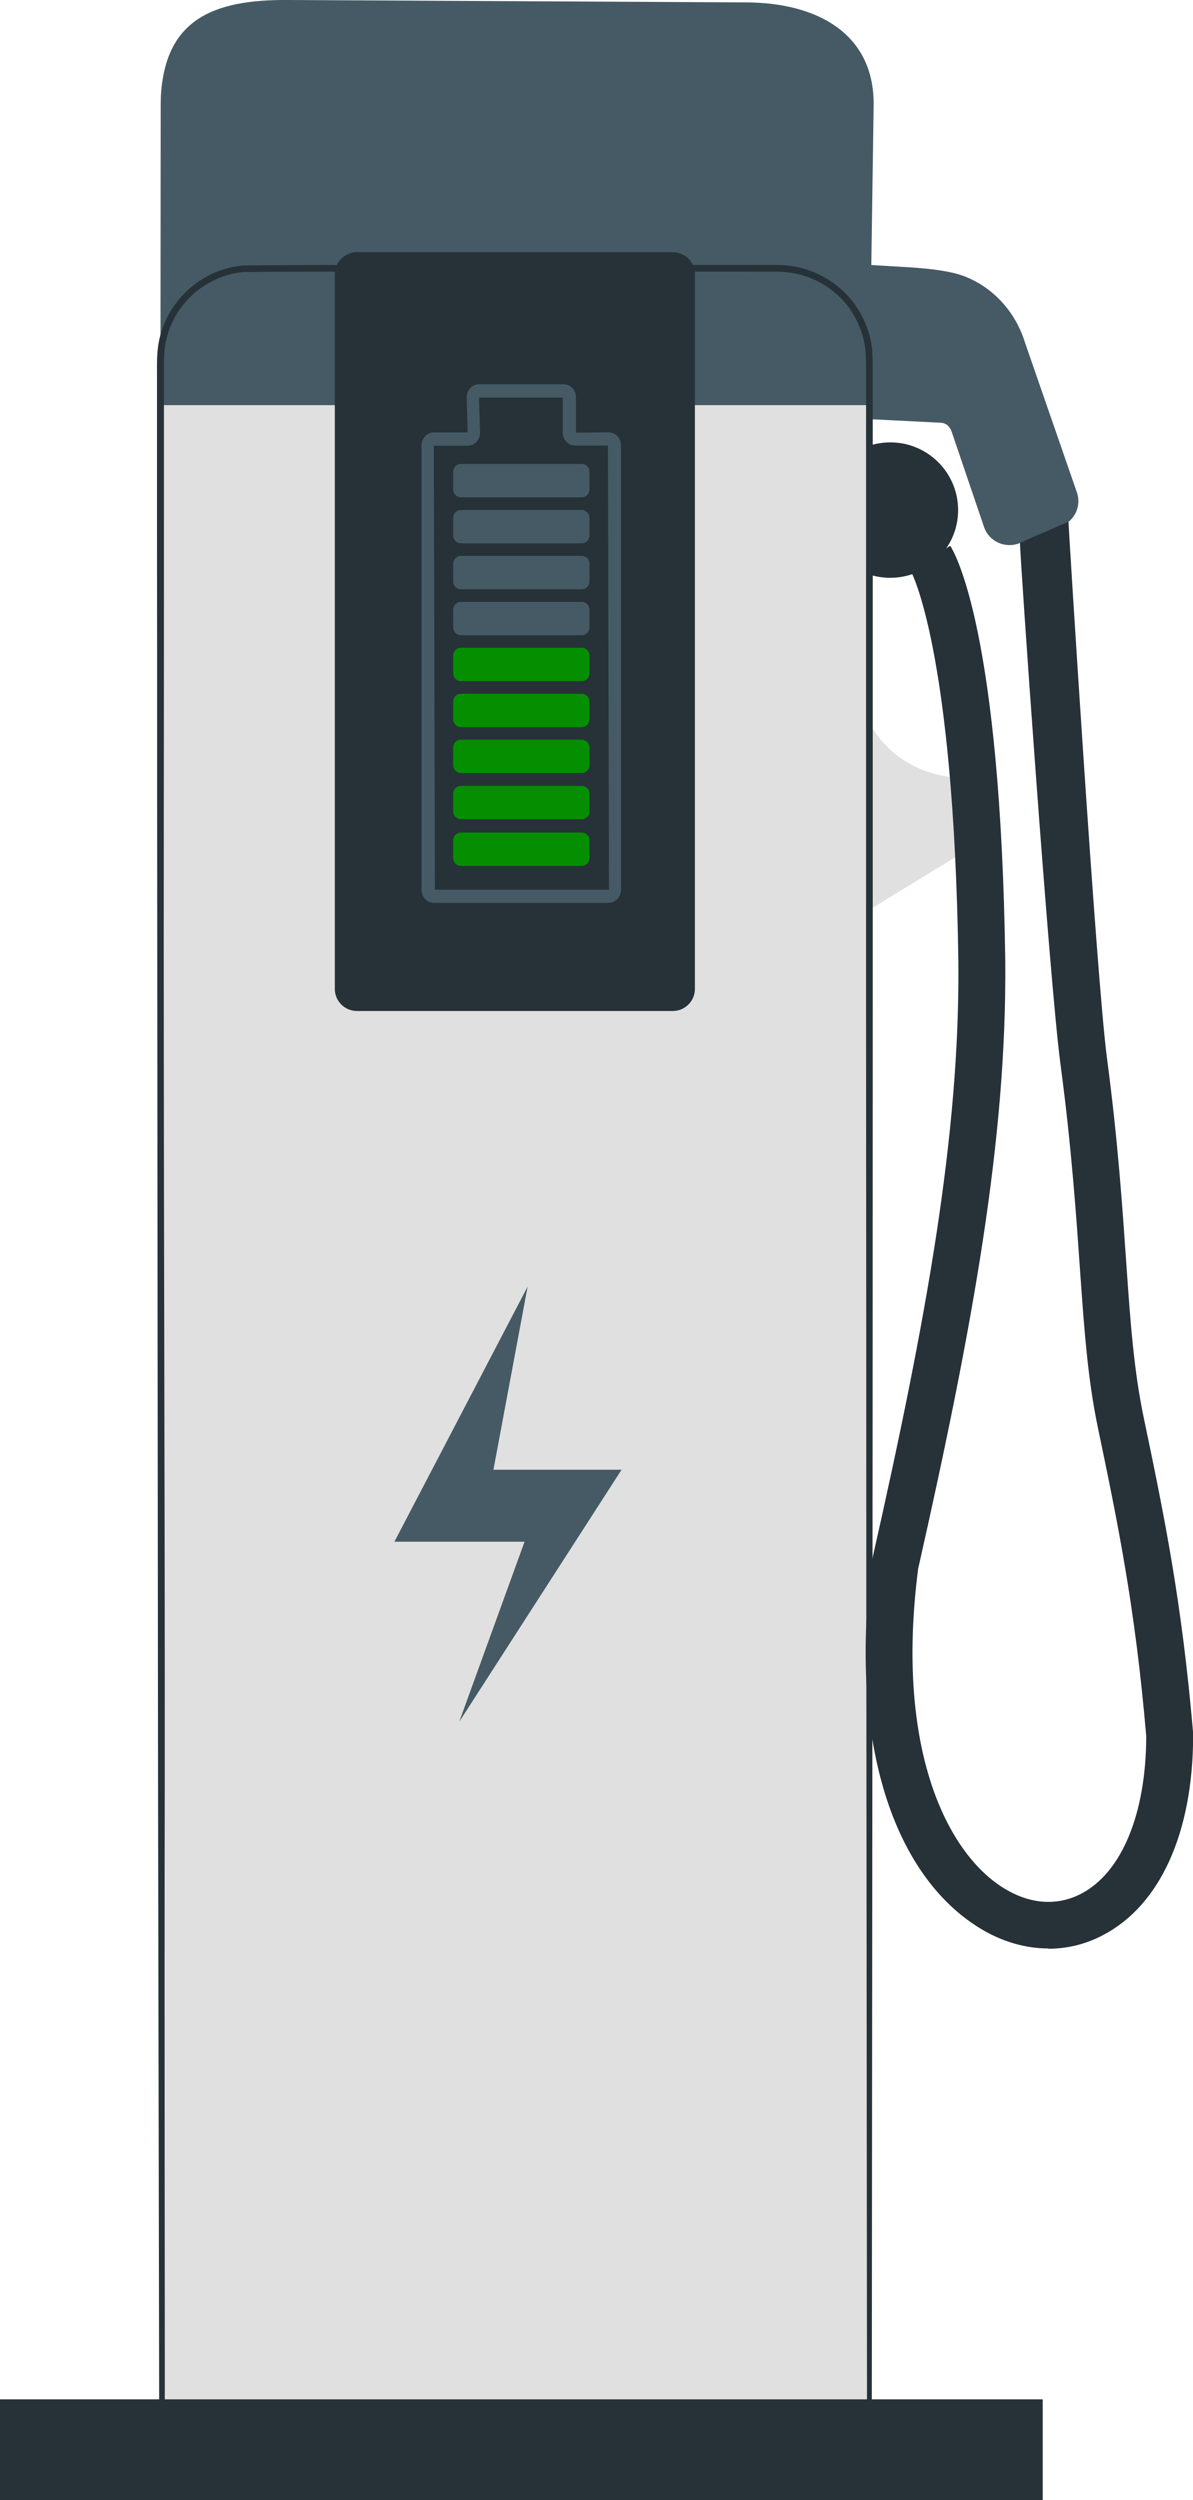
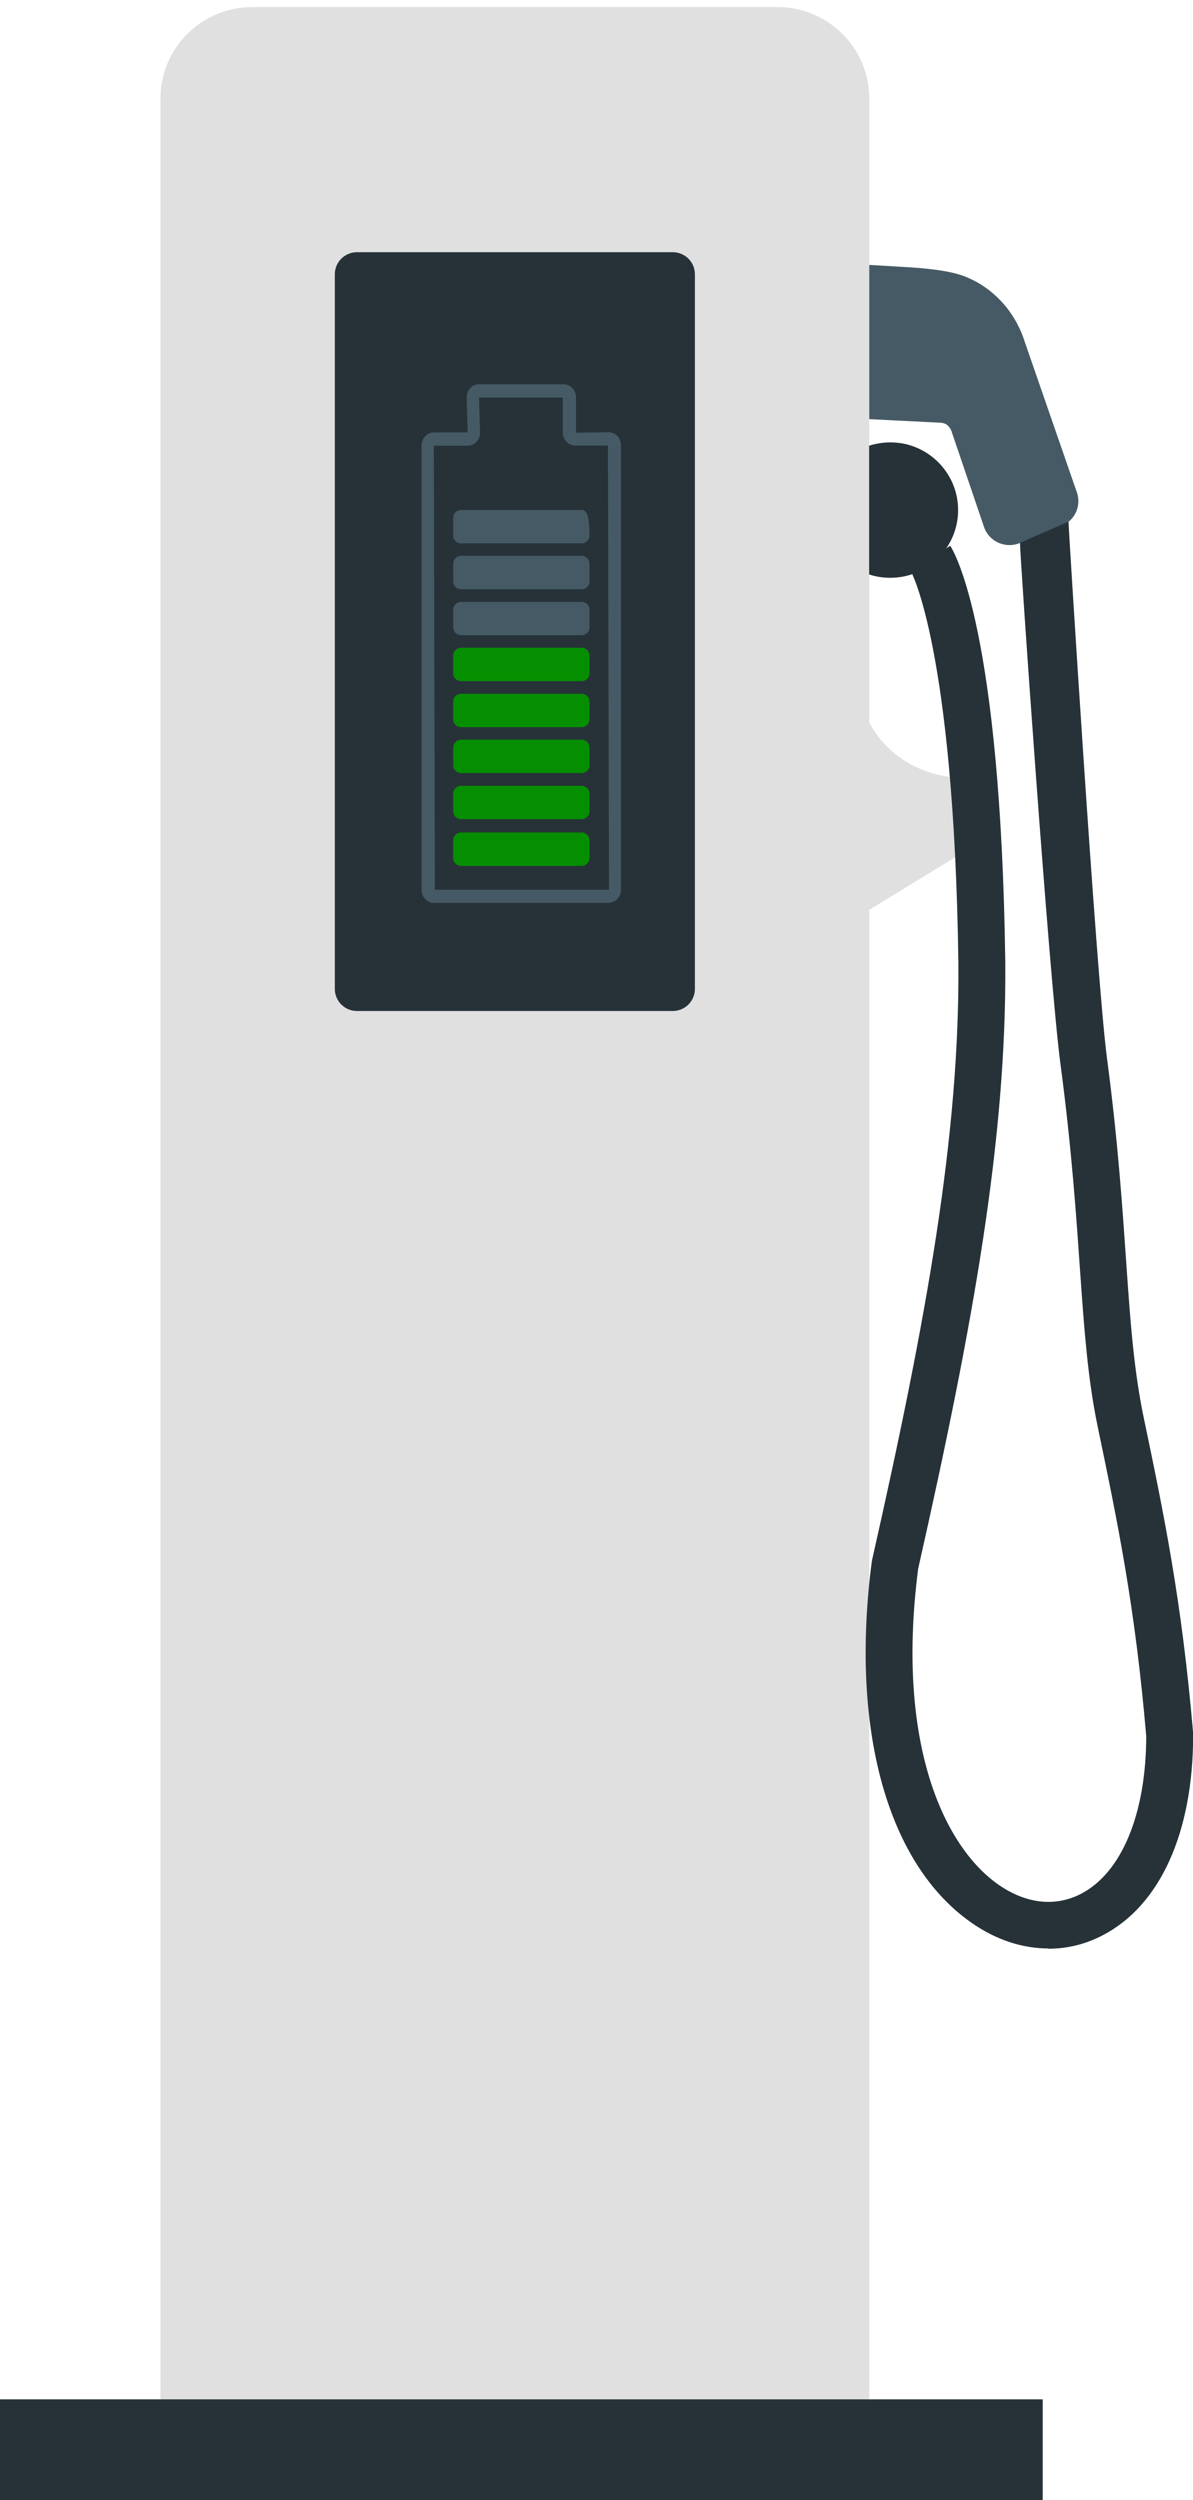
<svg xmlns="http://www.w3.org/2000/svg" width="105" height="220" viewBox="0 0 105 220" fill="none">
  <g clip-path="url(#clip0_36129_8642)">
    <path d="M71.192 23L79.153 23.468C80.846 23.562 83.48 23.726 85.021 24.369C85.044 24.369 85.056 24.381 85.08 24.393C87.561 25.423 89.419 27.565 90.207 30.128L94.781 43.331C95.193 44.501 94.605 45.801 93.452 46.269L89.748 47.79C88.49 48.305 87.043 47.662 86.608 46.374L83.716 37.865C83.445 37.338 83.151 37.221 82.751 37.198L70.616 36.589C69.063 31.568 69.357 27.073 71.192 23.012V23Z" fill="#455A64" />
    <path d="M76.507 215.576H14.123L14.123 8.662C14.123 4.226 17.745 0.621 22.202 0.621H68.428C72.885 0.621 76.507 4.226 76.507 8.662L76.507 215.576Z" fill="#E0E0E0" />
-     <path d="M14.147 9.469L14.123 35.653H76.507L76.895 9.142C76.895 2.903 71.85 0.211 65.594 0.211L25.412 0C18.686 -0.058 14.111 1.721 14.147 9.458V9.469Z" fill="#455A64" />
    <path d="M31.421 88.967H59.209C60.287 88.967 61.161 88.097 61.161 87.024L61.161 24.135C61.161 23.062 60.287 22.192 59.209 22.192H31.421C30.343 22.192 29.469 23.062 29.469 24.135L29.469 87.024C29.469 88.097 30.343 88.967 31.421 88.967Z" fill="#263238" />
    <path d="M-0 220H91.77V211.14H-0V220Z" fill="#263238" />
    <path d="M75.884 61.836V80.446L85.679 74.454V68.449H84.88C81.834 68.449 78.894 67.068 77.13 64.587C76.566 63.791 76.119 62.878 75.884 61.836Z" fill="#E0E0E0" />
    <path d="M92.276 171.485C93.911 171.485 95.534 171.099 97.05 170.303C102.107 167.681 105.012 161.267 105.012 152.699C105.012 152.641 105.012 152.582 105.012 152.524C104.012 140.831 102.46 133.351 100.649 124.678C98.967 116.579 99.402 107.999 97.427 93.099C96.486 85.983 94.028 46.047 94.04 45.906L89.772 47.767C89.736 48.388 92.335 86.123 93.335 93.638C95.334 108.678 94.91 117.34 96.604 125.509C98.379 134.019 99.908 141.381 100.884 152.781C100.872 159.617 98.72 164.802 95.145 166.651C92.888 167.822 90.312 167.541 87.89 165.855C83.151 162.566 78.812 153.53 80.811 138.045C85.644 116.626 88.607 100.216 88.478 84.625C88.078 55.668 84.08 48.727 83.633 48.025L80.164 50.26C80.164 50.26 83.962 56.99 84.35 84.66C84.48 99.865 81.552 116.04 76.766 137.226C76.754 137.284 76.742 137.354 76.73 137.413C74.802 152.161 78.094 164.053 85.526 169.214C87.678 170.713 89.995 171.462 92.276 171.462V171.485Z" fill="#263238" />
    <path d="M76.495 39.199V50.552C77.071 50.74 77.695 50.845 78.341 50.845C78.988 50.845 79.553 50.751 80.105 50.587C82.551 49.838 84.327 47.568 84.327 44.887C84.327 42.207 82.551 39.936 80.105 39.187C79.553 39.012 78.953 38.93 78.341 38.93C77.73 38.93 77.071 39.035 76.495 39.222V39.199Z" fill="#263238" />
-     <path d="M46.438 113.219L34.714 135.668H46.168L40.417 151.516L54.705 129.336H43.428L46.438 113.219Z" fill="#455A64" />
    <path d="M53.588 79.452H38.183C37.583 79.452 37.101 78.925 37.101 78.293V39.211C37.101 38.568 37.595 38.053 38.183 38.053H41.158L41.076 34.974C41.076 34.33 41.558 33.815 42.158 33.815H49.613C50.213 33.815 50.695 34.33 50.695 34.974V38.053V38.076L53.576 38.041C54.176 38.041 54.658 38.556 54.658 39.2V78.281C54.658 78.925 54.176 79.44 53.576 79.44L53.588 79.452ZM38.183 39.211L38.277 78.293H53.6L53.505 39.211H50.624C50.025 39.211 49.531 38.696 49.531 38.064V34.986H42.158L42.252 38.064C42.252 38.708 41.77 39.223 41.158 39.223H38.183V39.211Z" fill="#455A64" />
-     <path d="M51.189 40.826H40.582C40.199 40.826 39.888 41.135 39.888 41.517V43.074C39.888 43.455 40.199 43.764 40.582 43.764H51.189C51.572 43.764 51.883 43.455 51.883 43.074V41.517C51.883 41.135 51.572 40.826 51.189 40.826Z" fill="#455A64" />
-     <path d="M51.189 44.876H40.582C40.199 44.876 39.888 45.185 39.888 45.566V47.123C39.888 47.505 40.199 47.814 40.582 47.814H51.189C51.572 47.814 51.883 47.505 51.883 47.123V45.566C51.883 45.185 51.572 44.876 51.189 44.876Z" fill="#455A64" />
+     <path d="M51.189 44.876H40.582C40.199 44.876 39.888 45.185 39.888 45.566V47.123C39.888 47.505 40.199 47.814 40.582 47.814H51.189C51.572 47.814 51.883 47.505 51.883 47.123C51.883 45.185 51.572 44.876 51.189 44.876Z" fill="#455A64" />
    <path d="M51.189 48.914H40.582C40.199 48.914 39.888 49.223 39.888 49.605V51.161C39.888 51.543 40.199 51.852 40.582 51.852H51.189C51.572 51.852 51.883 51.543 51.883 51.161V49.605C51.883 49.223 51.572 48.914 51.189 48.914Z" fill="#455A64" />
    <path d="M51.189 52.964H40.582C40.199 52.964 39.888 53.273 39.888 53.654V55.211C39.888 55.593 40.199 55.902 40.582 55.902H51.189C51.572 55.902 51.883 55.593 51.883 55.211V53.654C51.883 53.273 51.572 52.964 51.189 52.964Z" fill="#455A64" />
    <path d="M51.189 57.002H40.582C40.199 57.002 39.888 57.311 39.888 57.693V59.249C39.888 59.631 40.199 59.94 40.582 59.94H51.189C51.572 59.94 51.883 59.631 51.883 59.249V57.693C51.883 57.311 51.572 57.002 51.189 57.002Z" fill="#058F00" />
    <path d="M51.189 61.052H40.582C40.199 61.052 39.888 61.361 39.888 61.742V63.299C39.888 63.68 40.199 63.99 40.582 63.99H51.189C51.572 63.99 51.883 63.68 51.883 63.299V61.742C51.883 61.361 51.572 61.052 51.189 61.052Z" fill="#058F00" />
    <path d="M51.189 65.09H40.582C40.199 65.09 39.888 65.399 39.888 65.78V67.337C39.888 67.719 40.199 68.028 40.582 68.028H51.189C51.572 68.028 51.883 67.719 51.883 67.337V65.78C51.883 65.399 51.572 65.09 51.189 65.09Z" fill="#058F00" />
    <path d="M51.189 69.151H40.582C40.199 69.151 39.888 69.46 39.888 69.842V71.399C39.888 71.78 40.199 72.089 40.582 72.089H51.189C51.572 72.089 51.883 71.78 51.883 71.399V69.842C51.883 69.46 51.572 69.151 51.189 69.151Z" fill="#058F00" />
    <path d="M51.189 73.26H40.582C40.199 73.26 39.888 73.569 39.888 73.95V75.507C39.888 75.888 40.199 76.198 40.582 76.198H51.189C51.572 76.198 51.883 75.888 51.883 75.507V73.95C51.883 73.569 51.572 73.26 51.189 73.26Z" fill="#058F00" />
-     <path d="M14.111 236.994C14.111 236.994 14.1 236.537 14.088 235.612C14.088 234.676 14.076 233.307 14.064 231.516C14.064 227.887 14.041 222.562 14.017 215.703C13.994 201.927 13.958 182.029 13.911 157.426C13.888 132.787 13.852 103.467 13.829 70.905C13.829 62.759 13.829 54.413 13.817 45.892C13.817 41.632 13.817 37.325 13.817 32.97C13.817 31.905 13.782 30.758 14.076 29.646C14.346 28.546 14.852 27.504 15.546 26.603C16.922 24.789 19.085 23.56 21.39 23.361C30.339 23.279 39.347 23.337 48.555 23.314C53.153 23.314 57.774 23.314 62.431 23.314H65.935C67.111 23.337 68.252 23.256 69.475 23.384C71.885 23.677 74.167 25.081 75.472 27.142C76.213 28.3 76.695 29.646 76.777 31.016C76.836 32.385 76.801 33.673 76.812 35.007C76.812 37.652 76.812 40.274 76.812 42.896C76.812 48.14 76.812 53.336 76.812 58.498C76.812 68.81 76.812 78.946 76.812 88.872C76.812 108.711 76.801 127.708 76.789 145.581C76.754 181.315 76.73 212.519 76.707 236.994V237.193H76.519C56.822 237.146 41.217 237.111 30.504 237.087C25.189 237.064 21.085 237.052 18.309 237.04C16.933 237.04 15.899 237.029 15.181 237.017C14.476 237.017 14.135 237.098 14.135 237.098C14.135 237.098 14.511 236.982 15.217 236.97C15.934 236.97 16.992 236.97 18.38 236.947C21.167 236.947 25.283 236.923 30.622 236.9C41.299 236.877 56.868 236.841 76.519 236.795L76.33 236.982C76.307 212.508 76.283 181.291 76.248 145.569C76.248 127.708 76.236 108.711 76.225 88.86C76.225 78.934 76.225 68.798 76.225 58.486C76.225 53.325 76.225 48.128 76.225 42.884C76.225 40.262 76.225 37.629 76.225 34.995C76.213 33.684 76.26 32.327 76.189 31.051C76.107 29.775 75.66 28.534 74.978 27.457C73.767 25.538 71.65 24.25 69.416 23.97C68.311 23.852 67.099 23.923 65.947 23.899H62.443C57.786 23.899 53.164 23.899 48.566 23.899C39.394 23.911 30.304 23.864 21.461 23.934C19.321 24.122 17.31 25.257 16.028 26.942C15.381 27.785 14.911 28.745 14.664 29.763C14.393 30.782 14.429 31.835 14.429 32.935C14.429 37.278 14.429 41.573 14.429 45.834C14.429 54.343 14.429 62.665 14.417 70.8C14.382 103.315 14.524 132.397 14.5 157C14.453 181.615 14.524 201.712 14.5 215.5C14.771 222.473 14.512 227.86 14.5 231.5C14.5 233.314 14.512 234.552 14.5 235.5C14.5 236.436 14.5 237 14.5 237L14.111 236.994Z" fill="#263238" />
  </g>
  <defs>
    <clipPath id="clip0_36129_8642">
      <rect width="105" height="220" fill="white" />
    </clipPath>
  </defs>
</svg>